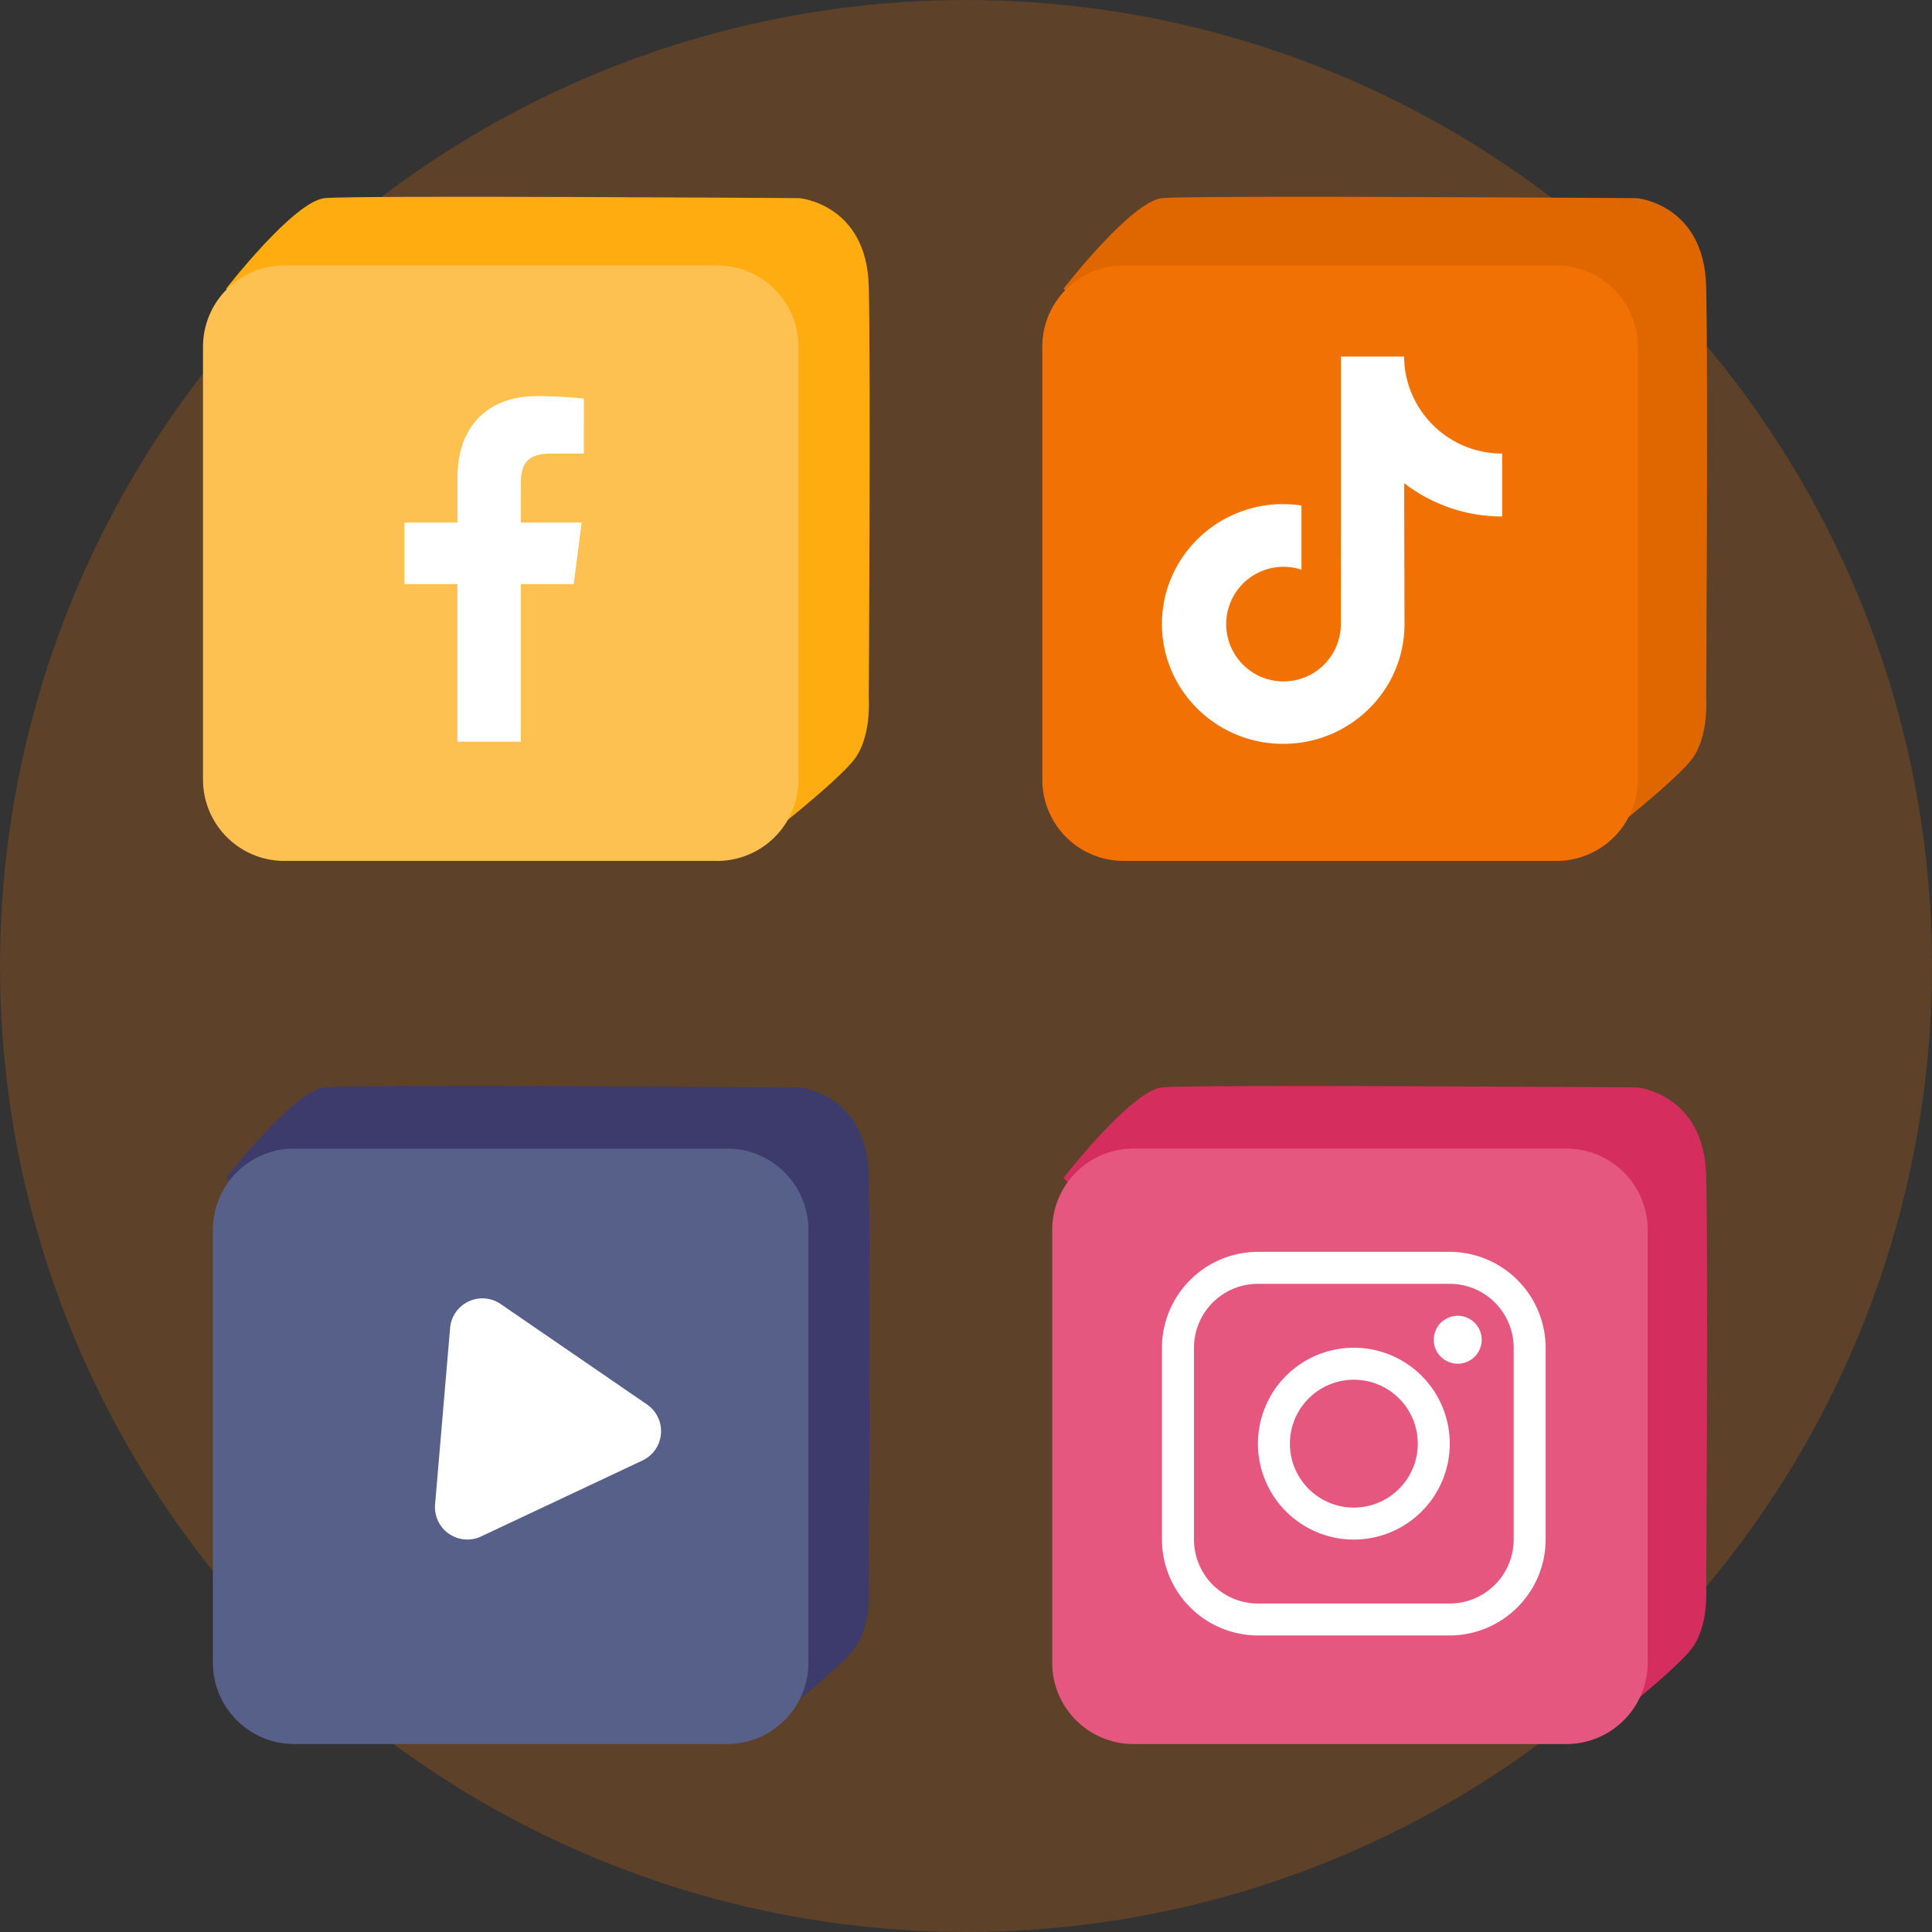
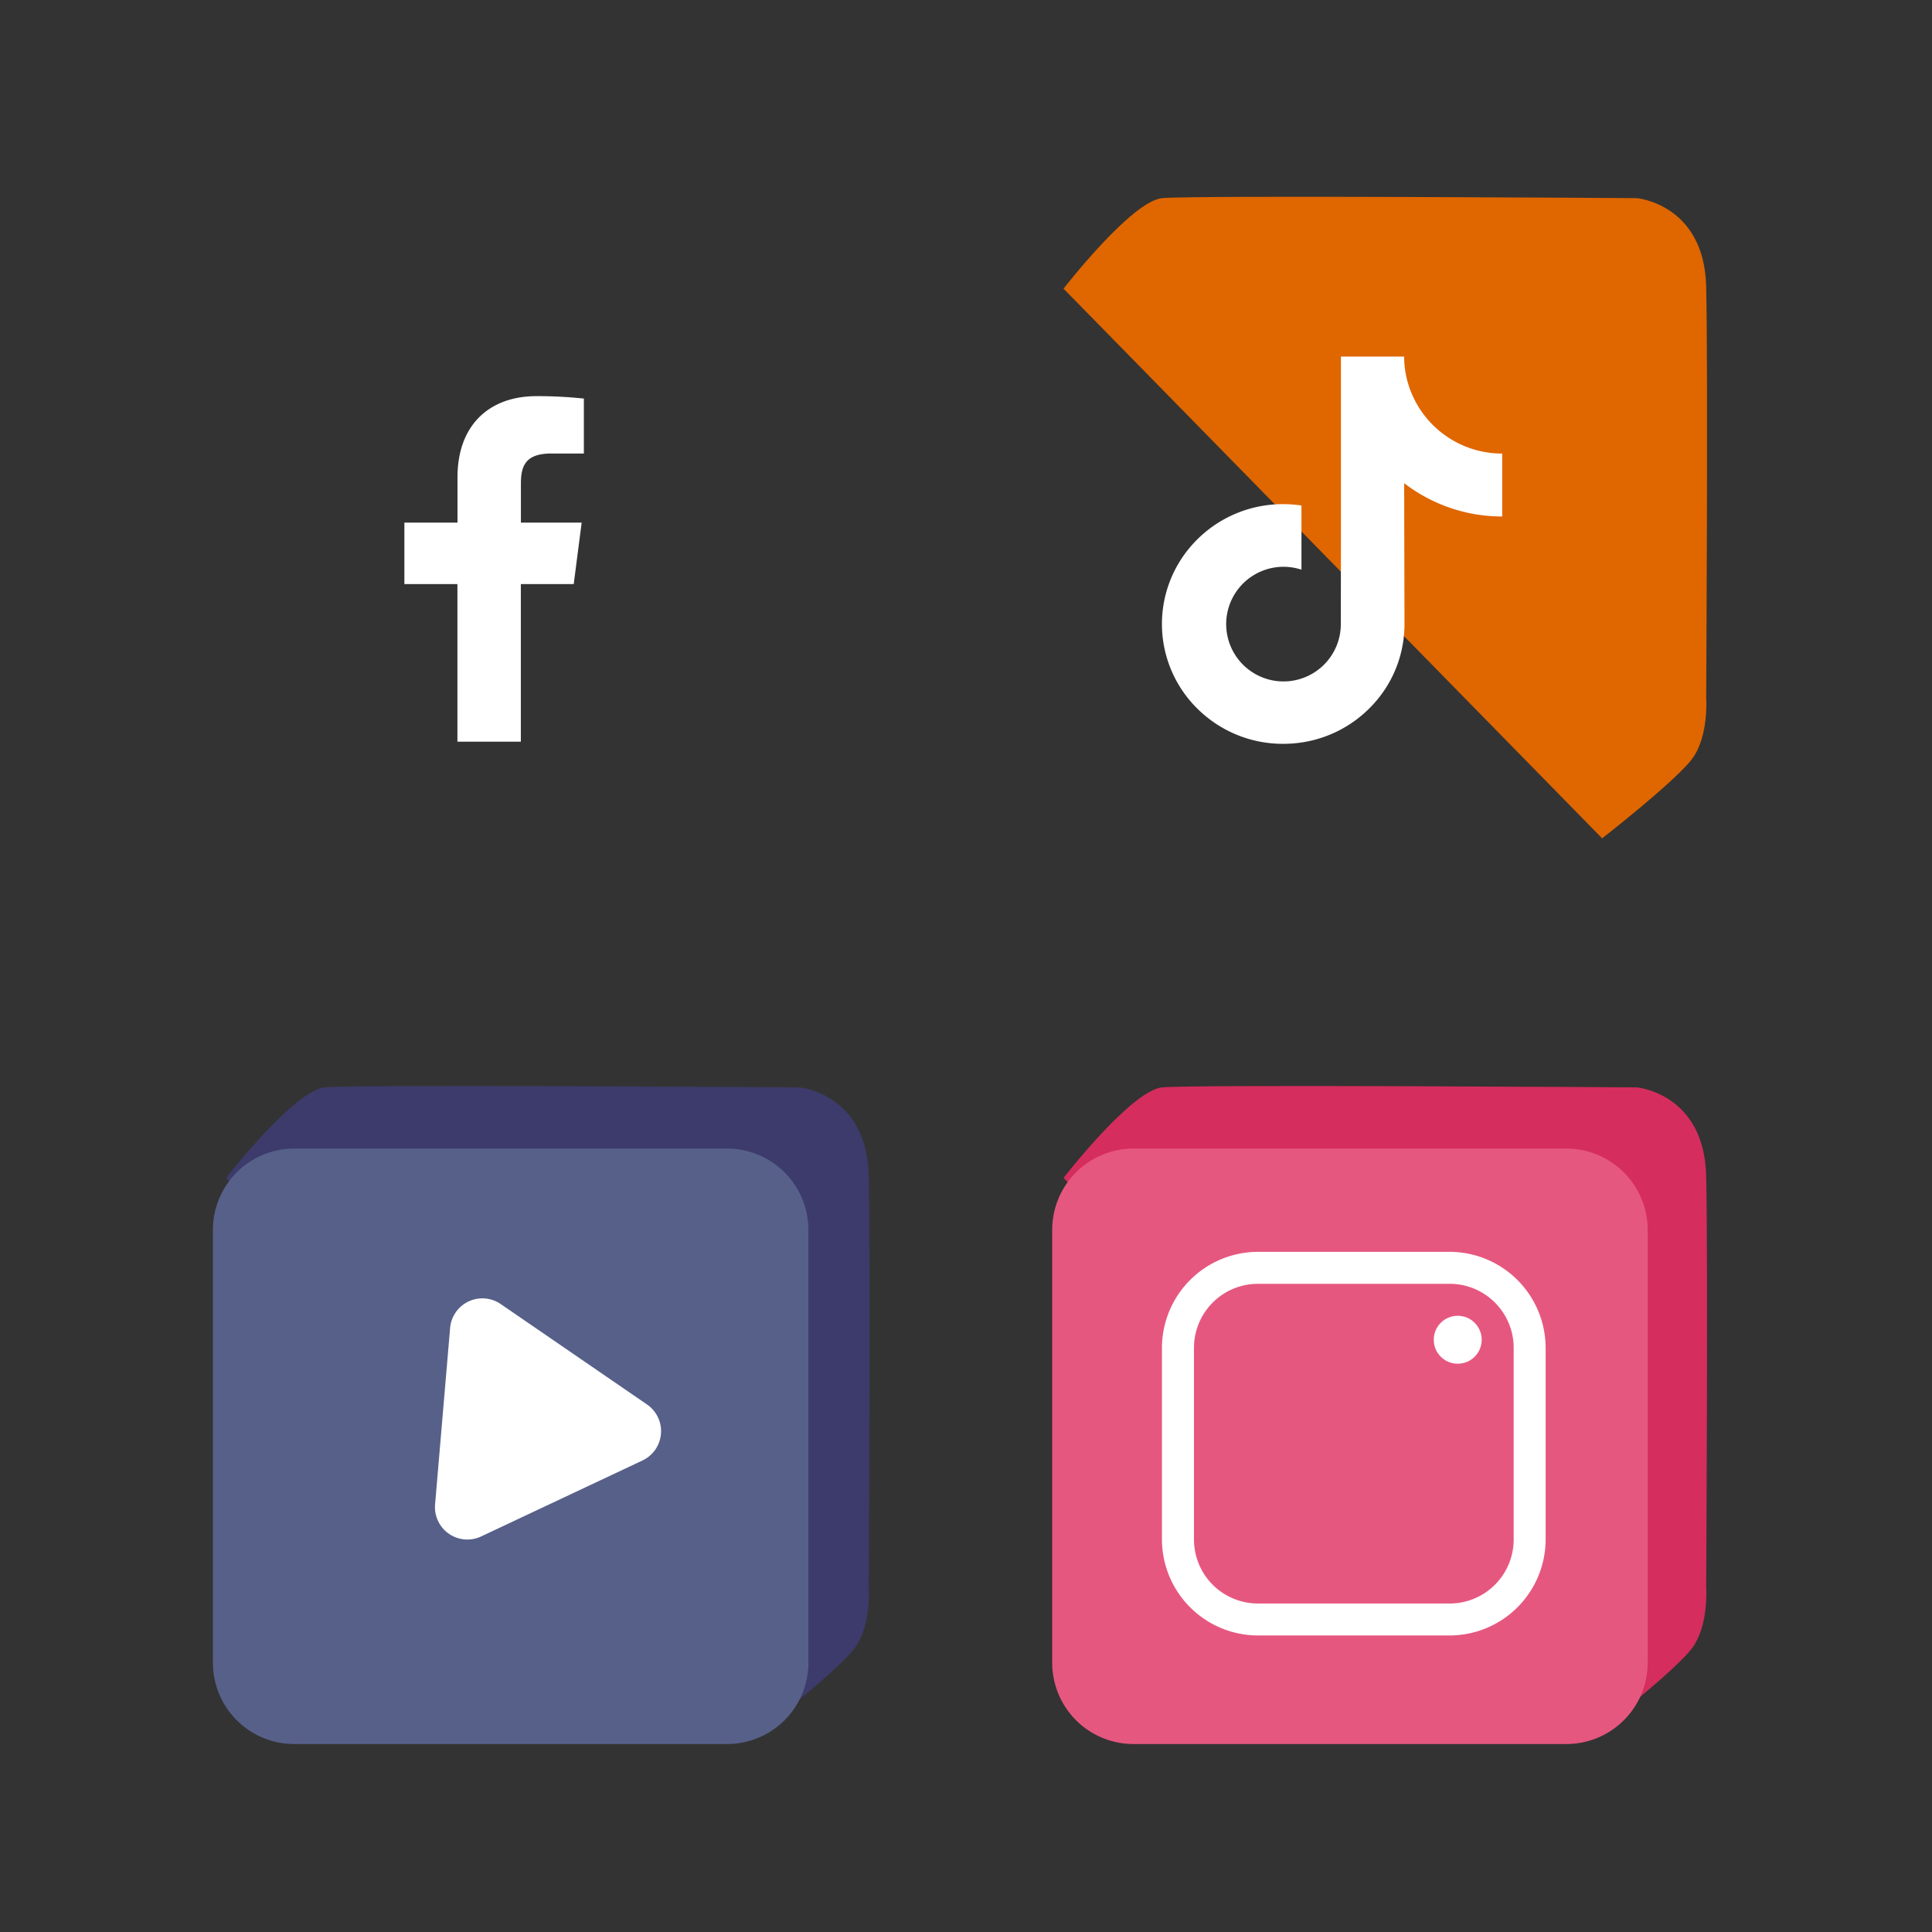
<svg xmlns="http://www.w3.org/2000/svg" width="159" height="159" viewBox="0 0 159 159">
  <rect x="0" y="0" width="159" height="159" fill="#333333" stroke="none" />
  <defs>
    <clipPath id="a">
      <rect width="49.006" height="49.007" fill="#f17105" />
    </clipPath>
    <clipPath id="b">
      <rect width="49.006" height="49.006" fill="#e65780" />
    </clipPath>
    <clipPath id="c">
      <rect width="49.006" height="49.006" fill="#576089" />
    </clipPath>
  </defs>
  <g transform="translate(-613 -3228)">
-     <circle cx="79.5" cy="79.5" r="79.5" transform="translate(613 3228)" fill="#f17105" opacity="0.224" />
    <g transform="translate(0 -352)">
-       <path d="M631.612,3603.757s5.577-7.2,8.116-7.451,39.063,0,39.063,0,5.547.477,5.709,7.283,0,33.874,0,33.874.23,3.124-1.154,4.983-7.409,6.547-7.409,6.547Z" fill="#ffac10" />
+       <path d="M631.612,3603.757Z" fill="#ffac10" />
      <path d="M631.612,3603.757s5.577-7.2,8.116-7.451,39.063,0,39.063,0,5.547.477,5.709,7.283,0,33.874,0,33.874.23,3.124-1.154,4.983-7.409,6.547-7.409,6.547Z" transform="translate(0 73.183)" fill="#3c3b6b" />
      <path d="M631.612,3603.757s5.577-7.2,8.116-7.451,39.063,0,39.063,0,5.547.477,5.709,7.283,0,33.874,0,33.874.23,3.124-1.154,4.983-7.409,6.547-7.409,6.547Z" transform="translate(68.915)" fill="#e06600" />
      <path d="M631.612,3603.757s5.577-7.2,8.116-7.451,39.063,0,39.063,0,5.547.477,5.709,7.283,0,33.874,0,33.874.23,3.124-1.154,4.983-7.409,6.547-7.409,6.547Z" transform="translate(68.915 73.183)" fill="#d52d5d" />
-       <path d="M136.072,811.83H100.449a6.692,6.692,0,0,1-6.692-6.692V769.516a6.692,6.692,0,0,1,6.692-6.692h35.623a6.692,6.692,0,0,1,6.692,6.692v35.623a6.692,6.692,0,0,1-6.692,6.692" transform="translate(535.95 2839.022)" fill="#fdc151" />
      <g transform="translate(646.28 3612.602)">
        <path d="M46.875,28.437V15.466h4.352l.653-5.056h-5V7.182c0-1.463.4-2.461,2.506-2.461h2.675V.2a36.275,36.275,0,0,0-3.9-.2c-3.86,0-6.5,2.356-6.5,6.682V10.41H37.29v5.056h4.365v12.97Z" transform="translate(-37.29)" fill="#fff" />
      </g>
      <g transform="translate(698.78 3601.845)">
        <g clip-path="url(#a)">
-           <path d="M527.746,811.83H492.122a6.692,6.692,0,0,1-6.692-6.692V769.516a6.692,6.692,0,0,1,6.692-6.692h35.623a6.692,6.692,0,0,1,6.692,6.692v35.623a6.692,6.692,0,0,1-6.692,6.692" transform="translate(-485.431 -762.823)" fill="#f17105" />
-         </g>
+           </g>
      </g>
      <path d="M59.408,8.37a8.03,8.03,0,0,1-4.852-1.622A8.049,8.049,0,0,1,51.5,1.9,8.092,8.092,0,0,1,51.349.39h-5.2V14.609L46.139,22.4A4.717,4.717,0,1,1,42.9,17.928V12.645a10.24,10.24,0,0,0-1.5-.111,9.978,9.978,0,0,0-7.5,3.353,9.779,9.779,0,0,0,.441,13.484,10.153,10.153,0,0,0,.94.821A9.979,9.979,0,0,0,41.4,32.26a10.24,10.24,0,0,0,1.5-.11,9.945,9.945,0,0,0,5.556-2.779,9.742,9.742,0,0,0,2.923-6.933l-.027-11.631a13.186,13.186,0,0,0,8.068,2.742V8.369s-.014,0-.015,0Z" transform="translate(677.208 3608.956)" fill="#fff" />
      <g transform="translate(699.595 3674.525)">
        <g clip-path="url(#b)">
          <path d="M533.458,1228.773H497.834a6.691,6.691,0,0,1-6.691-6.691v-35.623a6.692,6.692,0,0,1,6.691-6.692h35.623a6.692,6.692,0,0,1,6.692,6.692v35.623a6.692,6.692,0,0,1-6.692,6.691" transform="translate(-491.143 -1179.767)" fill="#e65780" />
        </g>
      </g>
      <g transform="translate(630.522 3674.525)">
        <g clip-path="url(#c)">
          <path d="M141.785,1228.773H106.162a6.691,6.691,0,0,1-6.692-6.691v-35.623a6.692,6.692,0,0,1,6.692-6.692h35.623a6.692,6.692,0,0,1,6.692,6.692v35.623a6.691,6.691,0,0,1-6.692,6.691" transform="translate(-99.47 -1179.767)" fill="#576089" />
        </g>
      </g>
      <path d="M5776.11,477.787l-13.279,6.252a2.665,2.665,0,0,1-3.791-2.638l1.237-14.517a2.665,2.665,0,0,1,4.164-1.97l12.042,8.266A2.665,2.665,0,0,1,5776.11,477.787Z" transform="translate(-5110.234 3222.407)" fill="#fff" />
      <g transform="translate(730.995 3688.286)">
        <ellipse cx="1.973" cy="1.973" rx="1.973" ry="1.973" fill="#fff" />
      </g>
      <g transform="translate(716.524 3690.917)">
-         <path d="M110.3,102.4a7.893,7.893,0,1,0,7.893,7.893A7.892,7.892,0,0,0,110.3,102.4Zm0,13.156a5.262,5.262,0,1,1,5.262-5.263A5.262,5.262,0,0,1,110.3,115.555Z" transform="translate(-102.405 -102.4)" fill="#fff" />
-       </g>
+         </g>
      <g transform="translate(708.631 3683.024)">
        <path d="M23.684,0H7.9A7.917,7.917,0,0,0,0,7.893V23.68A7.917,7.917,0,0,0,7.9,31.572H23.684a7.917,7.917,0,0,0,7.893-7.893V7.893A7.917,7.917,0,0,0,23.684,0Zm5.262,23.68a5.268,5.268,0,0,1-5.262,5.262H7.9A5.268,5.268,0,0,1,2.636,23.68V7.893A5.268,5.268,0,0,1,7.9,2.631H23.684a5.267,5.267,0,0,1,5.262,5.262V23.68Z" transform="translate(-0.005)" fill="#fff" />
      </g>
    </g>
  </g>
</svg>